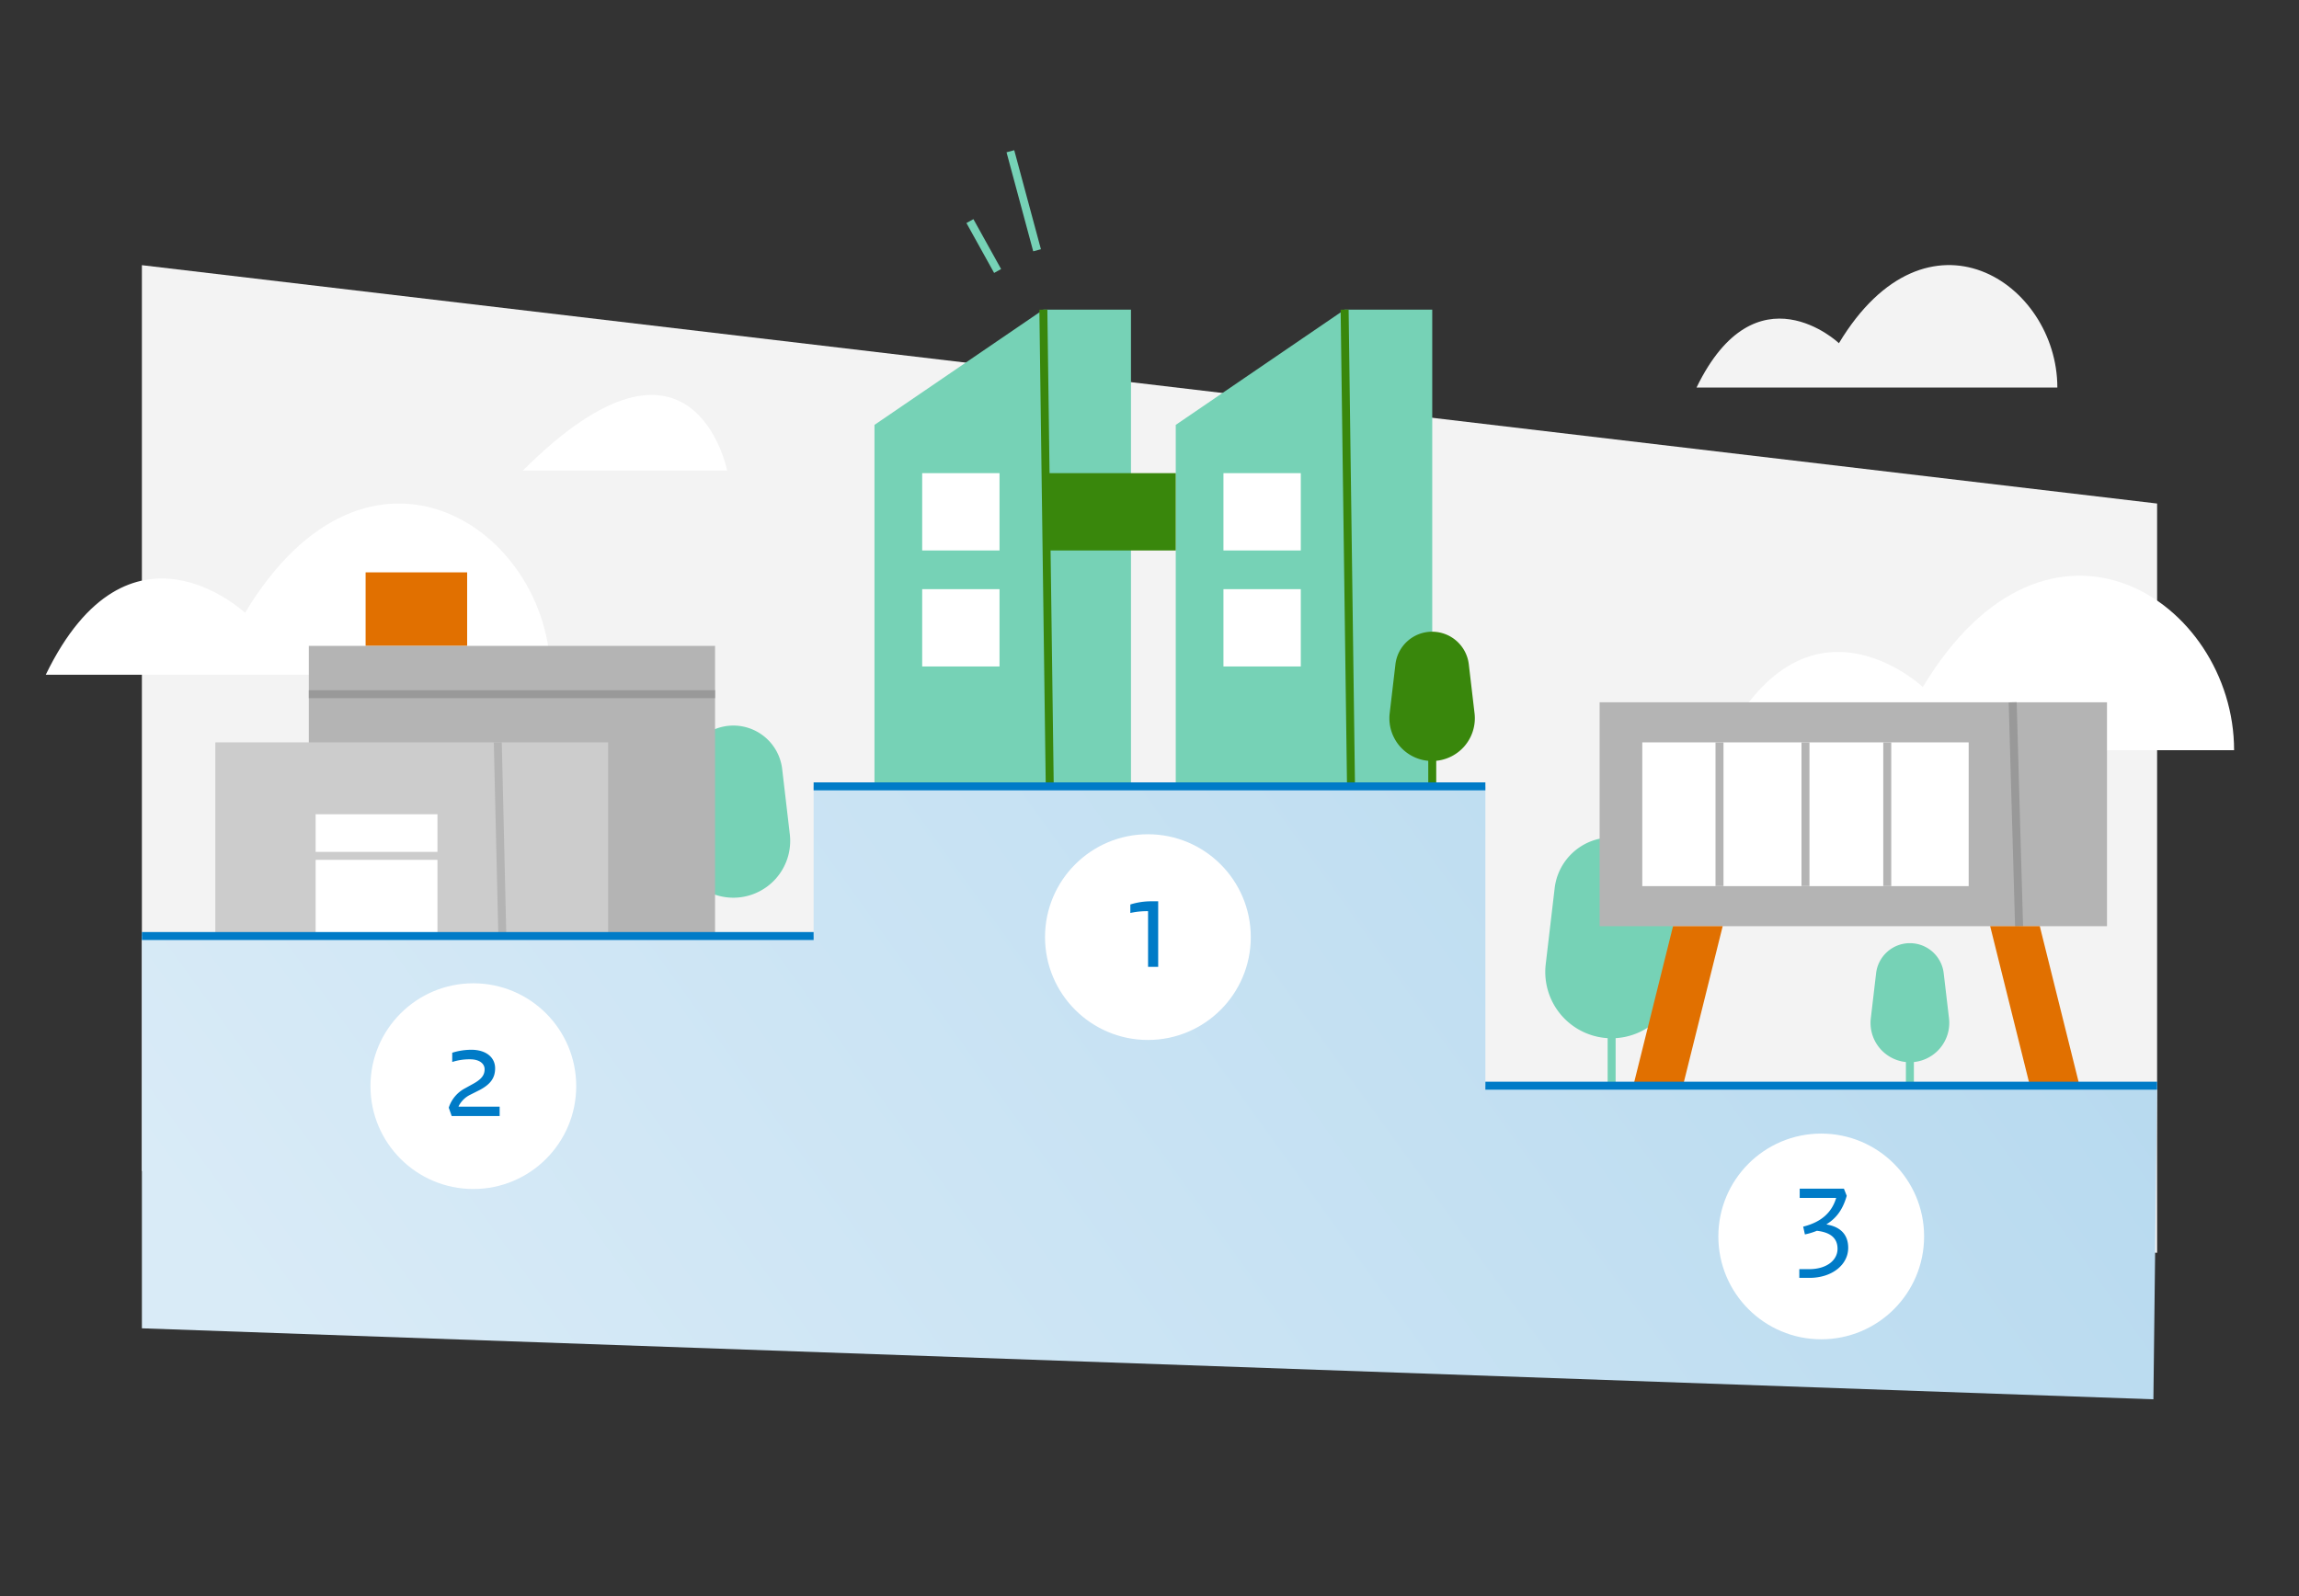
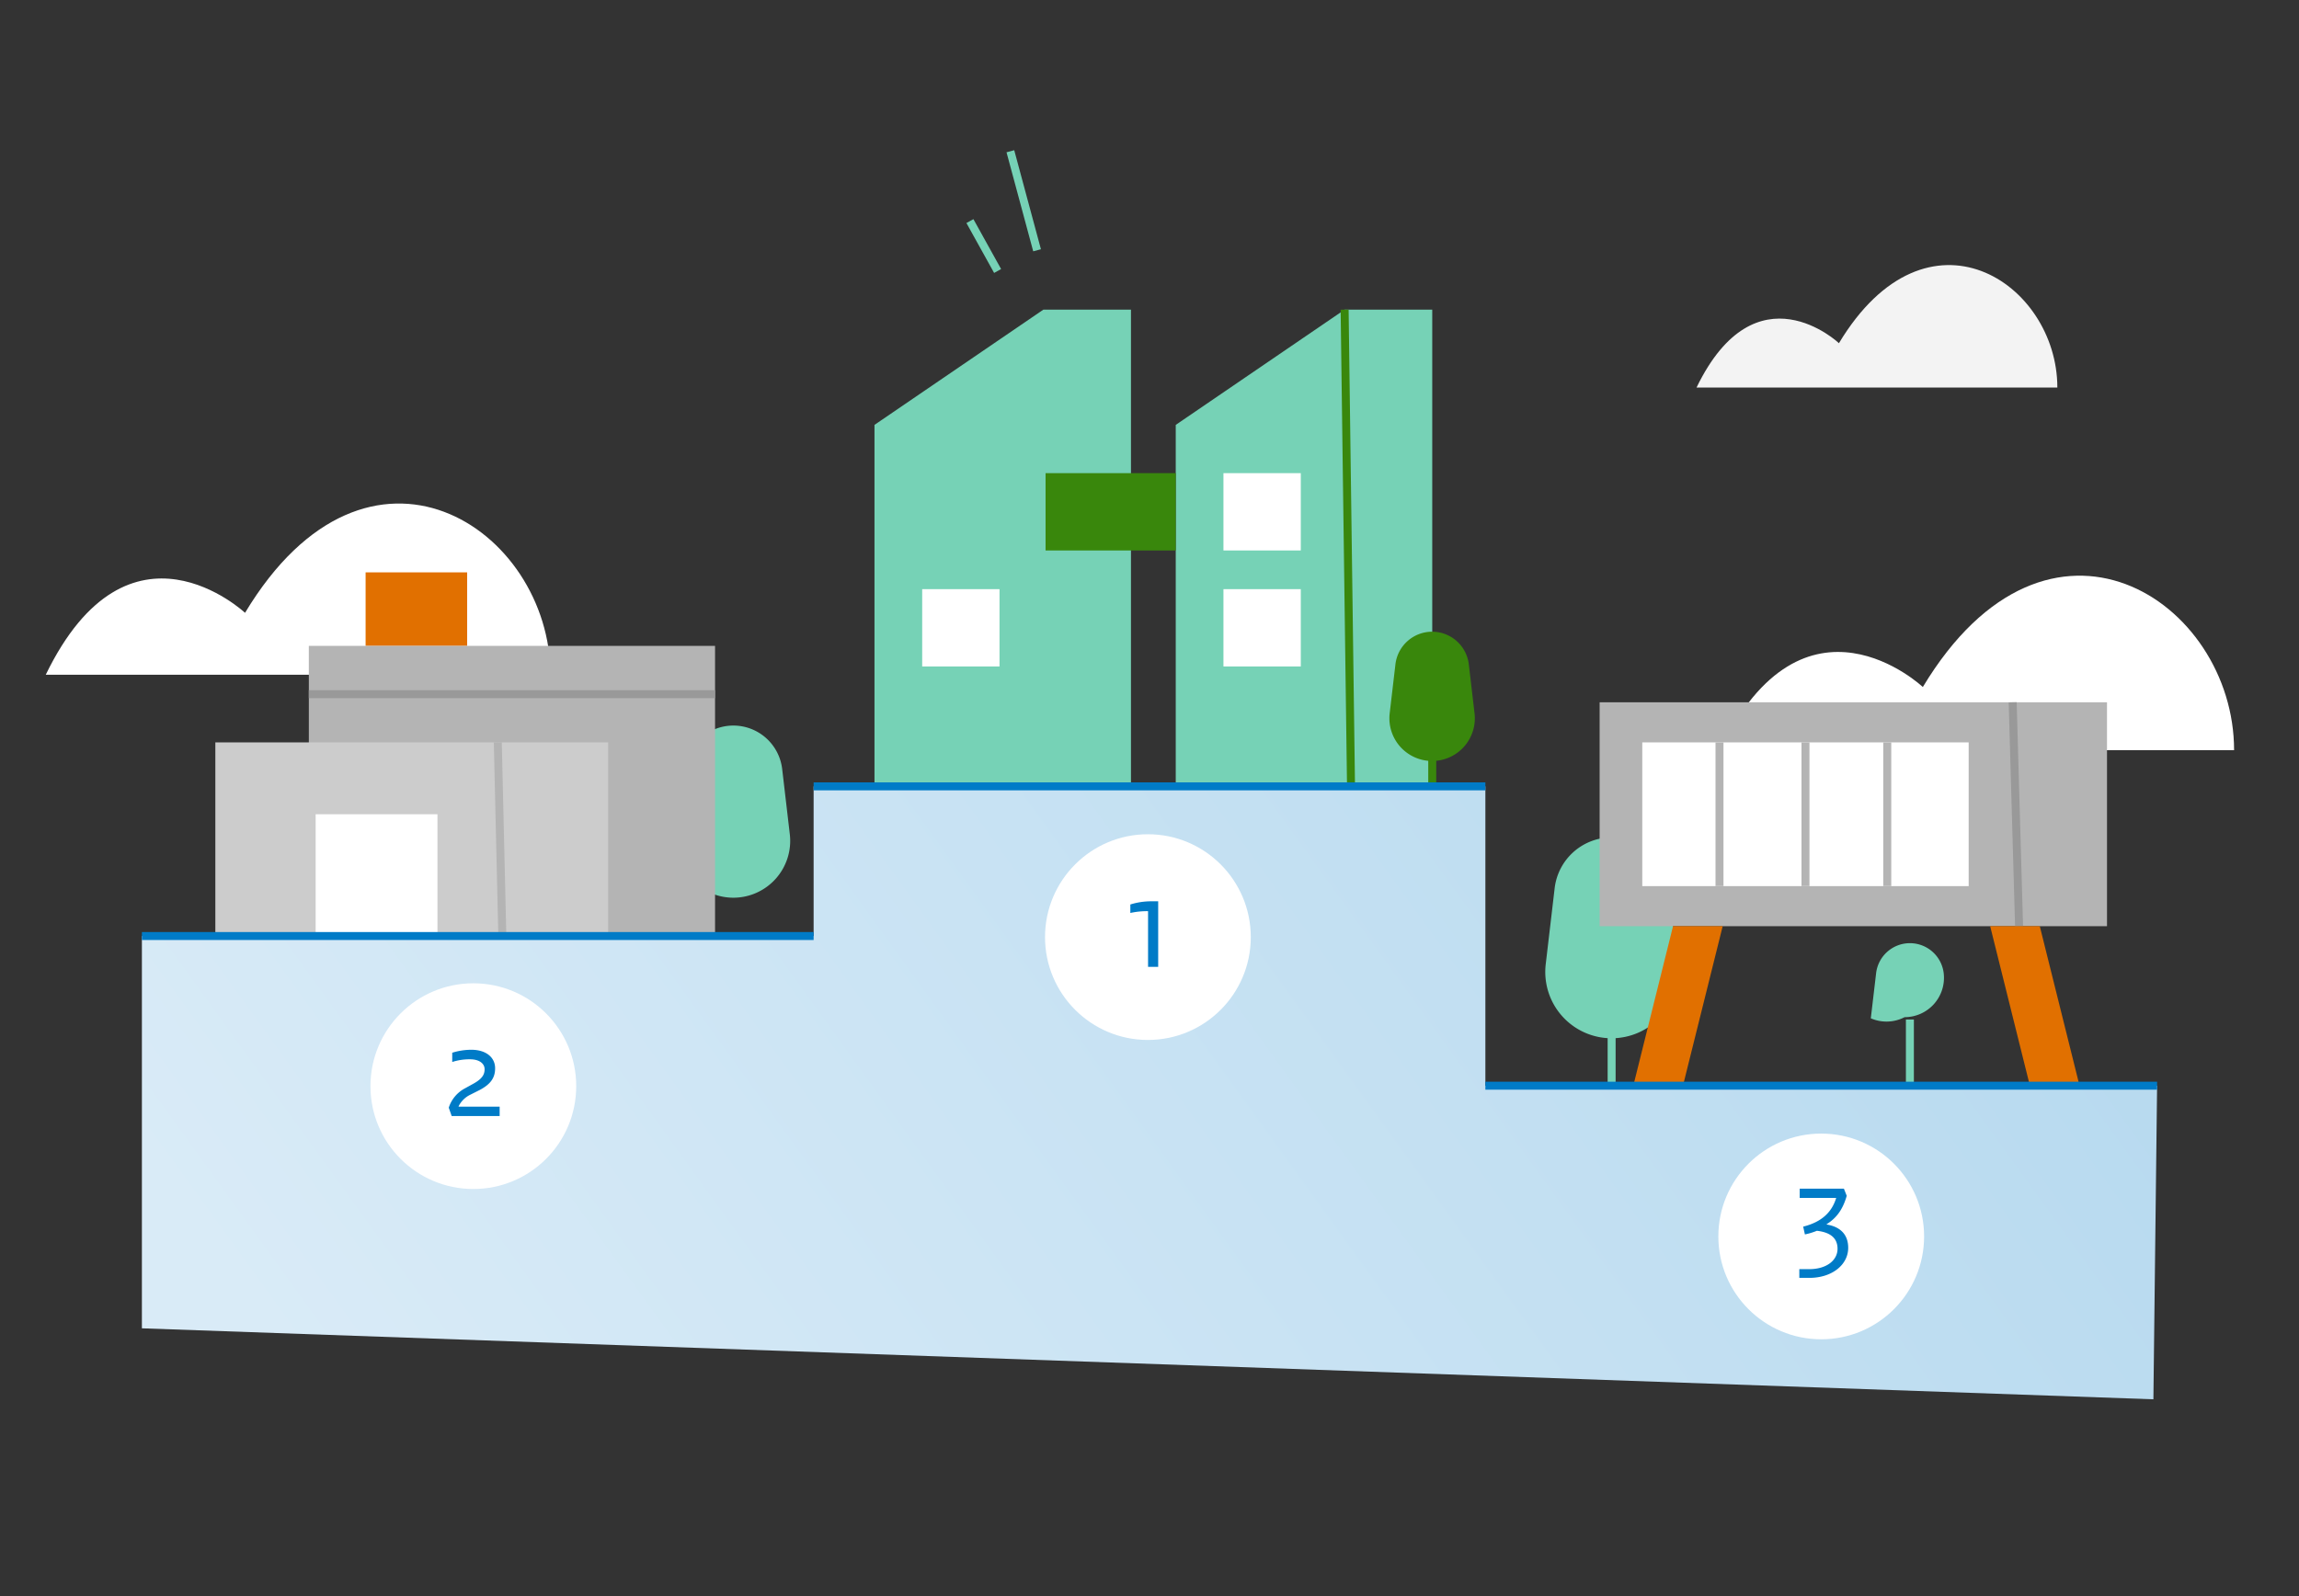
<svg xmlns="http://www.w3.org/2000/svg" width="720" height="500" viewBox="0 0 720 500">
  <rect x="0" y="0" width="720" height="500" fill="#333333" stroke="none" />
  <defs>
    <linearGradient id="linear-gradient" x1="650.17" y1="155.8" x2="138.17" y2="525.58" gradientUnits="userSpaceOnUse">
      <stop offset="0" stop-color="#b2d7ee" />
      <stop offset="0.97" stop-color="#d9ebf7" />
    </linearGradient>
  </defs>
  <g id="Layer_1" data-name="Layer 1">
-     <polygon points="44.44 83.07 675.56 157.74 675.56 392.45 44.44 366.85 44.44 83.07" style="fill: #f3f3f3" />
    <path d="M531.32,121.4h113c0-32.9-40.75-59.82-68.41-13.88C576,107.52,549.94,83,531.32,121.4Z" style="fill: #f3f3f3" />
    <path d="M538.59,235H699.67c0-46.87-58.07-85.24-97.48-19.78C602.19,215.19,565.12,180.31,538.59,235Z" style="fill: #fff" />
    <path d="M14.33,211.37H172.39c0-46-57-83.64-95.65-19.4C76.74,192,40.36,157.74,14.33,211.37Z" style="fill: #fff" />
    <line x1="504.73" y1="314.06" x2="504.73" y2="340.11" style="fill: none;stroke: #76d2b6;stroke-linejoin: round;stroke-width: 2.5px" />
    <path d="M504.73,262.33h0a18,18,0,0,1,17.84,15.88l2.8,23.84a20.78,20.78,0,0,1-20.64,23.2h0a20.78,20.78,0,0,1-20.64-23.2l2.8-23.84A18,18,0,0,1,504.73,262.33Z" style="fill: #76d2b6" />
    <path d="M229.66,227.29h0a15.41,15.41,0,0,1,15.3,13.6l2.39,20.44a17.81,17.81,0,0,1-17.69,19.89h0A17.81,17.81,0,0,1,212,261.33l2.4-20.44A15.4,15.4,0,0,1,229.66,227.29Z" style="fill: #76d2b6" />
    <line x1="598.14" y1="319.37" x2="598.14" y2="340.11" style="fill: none;stroke: #76d2b6;stroke-linejoin: round;stroke-width: 2.5px" />
-     <path d="M598.14,295.46h0a10.66,10.66,0,0,1,10.59,9.42L610.39,319a12.33,12.33,0,0,1-12.25,13.76h0A12.32,12.32,0,0,1,585.9,319l1.66-14.15A10.66,10.66,0,0,1,598.14,295.46Z" style="fill: #76d2b6" />
+     <path d="M598.14,295.46h0a10.66,10.66,0,0,1,10.59,9.42a12.33,12.33,0,0,1-12.25,13.76h0A12.32,12.32,0,0,1,585.9,319l1.66-14.15A10.66,10.66,0,0,1,598.14,295.46Z" style="fill: #76d2b6" />
    <polygon points="326.76 97 273.87 133.1 273.87 246.33 326.76 246.33 354.2 246.33 354.2 97 326.76 97" style="fill: #76d2b6" />
-     <line x1="326.76" y1="97" x2="328.76" y2="246.33" style="fill: none;stroke: #39870c;stroke-linejoin: round;stroke-width: 2.5px" />
-     <rect x="288.81" y="148.22" width="24.22" height="24.22" style="fill: #fff" />
    <rect x="288.81" y="184.56" width="24.22" height="24.22" style="fill: #fff" />
    <polygon points="421.11 97 368.22 133.1 368.22 246.33 421.11 246.33 448.55 246.33 448.55 97 421.11 97" style="fill: #76d2b6" />
    <line x1="421.11" y1="97" x2="423.11" y2="246.33" style="fill: none;stroke: #39870c;stroke-linejoin: round;stroke-width: 2.5px" />
    <rect x="383.16" y="148.22" width="24.22" height="24.22" style="fill: #fff" />
    <rect x="383.16" y="184.56" width="24.22" height="24.22" style="fill: #fff" />
    <rect x="327.45" y="148.22" width="40.77" height="24.22" style="fill: #39870c" />
    <g>
      <line x1="448.55" y1="223.83" x2="448.55" y2="246.33" style="fill: none;stroke: #39870c;stroke-linejoin: round;stroke-width: 2.5px" />
      <path d="M448.55,197.89h0A11.57,11.57,0,0,1,460,208.11l1.8,15.35a13.38,13.38,0,0,1-13.29,14.93h0a13.38,13.38,0,0,1-13.29-14.93l1.8-15.35A11.57,11.57,0,0,1,448.55,197.89Z" style="fill: #39870c" />
    </g>
-     <path d="M163.74,147.42h64S217.13,94.09,163.74,147.42Z" style="fill: #fff" />
  </g>
  <g id="Layer_3" data-name="Layer 3">
    <line x1="324.79" y1="78.4" x2="316.43" y2="47.38" style="fill: none;stroke: #76d2b6;stroke-linejoin: round;stroke-width: 2.5px" />
    <line x1="312.43" y1="84.89" x2="303.76" y2="69.26" style="fill: none;stroke: #76d2b6;stroke-linejoin: round;stroke-width: 2.5px" />
    <polygon points="675.56 340.11 465.19 340.11 465.19 246.33 254.81 246.33 254.81 293.22 44.44 293.22 44.44 416.11 674.4 438.35 675.56 340.11" style="fill: url(#linear-gradient)" />
    <circle cx="570.37" cy="387.33" r="32.22" style="fill: #fff" />
    <path d="M563.63,372.37h13.85l.88,2.23c-1.25,4.37-3.26,7-6.3,8.9v.09c4.3.71,6.76,3.15,6.76,7.31,0,5.29-5.05,9.41-12.14,9.41h-3.17v-2.73h3.08c5.47,0,8.89-2.78,8.89-6.39,0-3.15-2-5.13-6.47-5.63a21.3,21.3,0,0,1-3.75,1.14l-.54-2.44c5.88-1.47,9-4.58,10.34-9H563.63Z" style="fill: #007bc7" />
    <circle cx="359.5" cy="293.56" r="32.22" style="fill: #fff" />
    <path d="M354,283.34a22,22,0,0,1,6.47-1h2.25v20.54h-3.17V285.44A24.15,24.15,0,0,0,354,286Z" style="fill: #007bc7" />
    <rect x="500.97" y="220" width="158.9" height="70.14" style="fill: #b4b4b4" />
    <line x1="630.33" y1="220" x2="632.33" y2="290.14" style="fill: none;stroke: #999;stroke-linejoin: round;stroke-width: 2.5px" />
    <polygon points="527.07 340.11 539.51 290.14 523.96 290.14 511.52 340.11 527.07 340.11" style="fill: #e17000" />
    <polygon points="635.72 340.11 623.28 290.14 638.82 290.14 651.27 340.11 635.72 340.11" style="fill: #e17000" />
    <rect x="514.33" y="232.56" width="102.22" height="45.03" style="fill: #fff" />
    <line x1="565.44" y1="232.56" x2="565.44" y2="277.58" style="fill: none;stroke: #b4b4b4;stroke-linejoin: round;stroke-width: 2.5px" />
    <line x1="538.51" y1="232.56" x2="538.51" y2="277.58" style="fill: none;stroke: #b4b4b4;stroke-linejoin: round;stroke-width: 2.5px" />
    <line x1="591.05" y1="232.56" x2="591.05" y2="277.58" style="fill: none;stroke: #b4b4b4;stroke-linejoin: round;stroke-width: 2.5px" />
    <rect x="114.5" y="179.3" width="31.8" height="23.04" style="fill: #e17000" />
    <rect x="96.72" y="202.33" width="127.22" height="90.89" style="fill: #b4b4b4" />
    <rect x="67.44" y="232.56" width="123.02" height="60.67" style="fill: #ccc" />
    <line x1="155.9" y1="232.56" x2="157.32" y2="293.22" style="fill: none;stroke: #b4b4b4;stroke-linejoin: round;stroke-width: 2.5px" />
    <line x1="223.94" y1="217.46" x2="96.72" y2="217.46" style="fill: none;stroke: #999;stroke-linejoin: round;stroke-width: 2.5px" />
    <rect x="98.85" y="255.07" width="38.15" height="38.15" style="fill: #fff" />
-     <line x1="87.86" y1="268.11" x2="141.14" y2="268.11" style="fill: none;stroke: #ccc;stroke-linejoin: round;stroke-width: 2.5px" />
    <line x1="254.81" y1="293.22" x2="44.44" y2="293.22" style="fill: none;stroke: #007bc7;stroke-linejoin: round;stroke-width: 2.5px" />
    <line x1="465.19" y1="246.33" x2="254.81" y2="246.33" style="fill: none;stroke: #007bc7;stroke-linejoin: round;stroke-width: 2.5px" />
    <line x1="675.56" y1="340.11" x2="465.19" y2="340.11" style="fill: none;stroke: #007bc7;stroke-linejoin: round;stroke-width: 2.5px" />
    <circle cx="148.24" cy="340.25" r="32.22" style="fill: #fff" />
    <path d="M141.63,329.78a20.38,20.38,0,0,1,5.92-.93c4.8,0,7.51,2.48,7.51,5.8,0,3-1.42,5-4.84,6.81l-3,1.51a8,8,0,0,0-3.59,3.57v.13h12.85v2.94H141.46l-.92-2.61a10.47,10.47,0,0,1,5.13-6.09l2.8-1.55c2.42-1.39,3.3-2.65,3.3-4.41s-1.63-3.11-4.55-3.11a17.53,17.53,0,0,0-5.59.84Z" style="fill: #007bc7" />
  </g>
</svg>